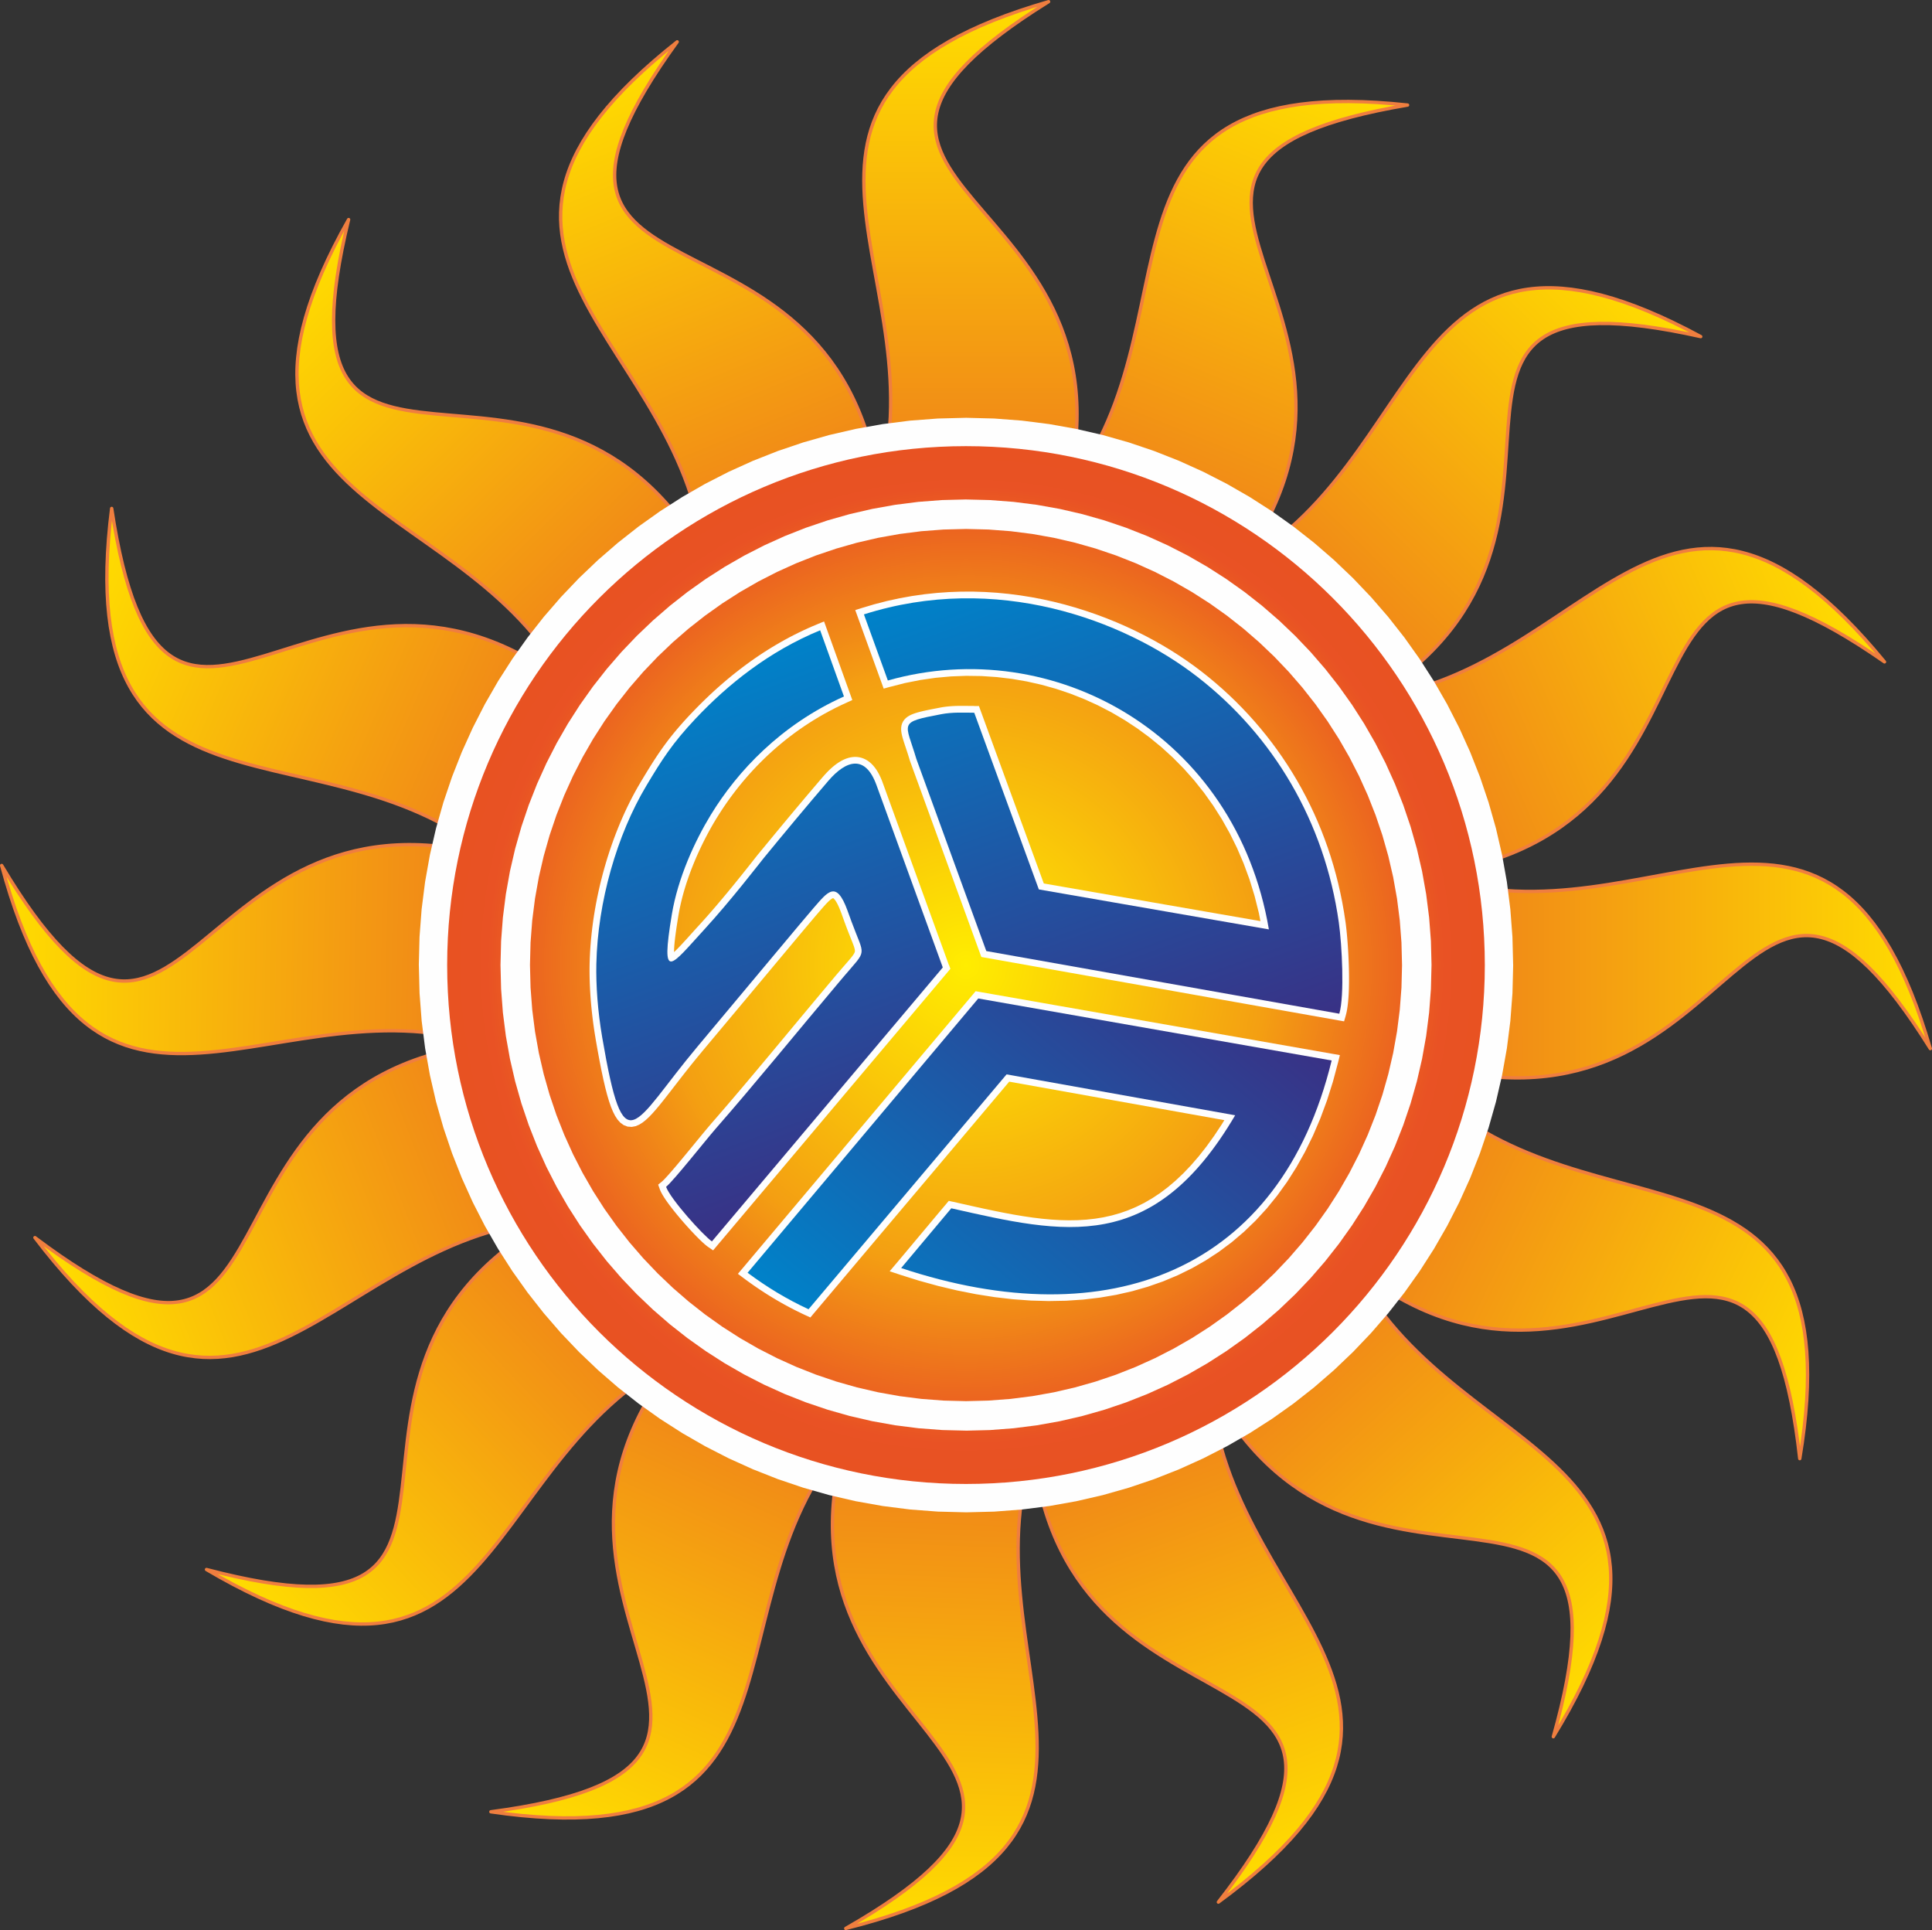
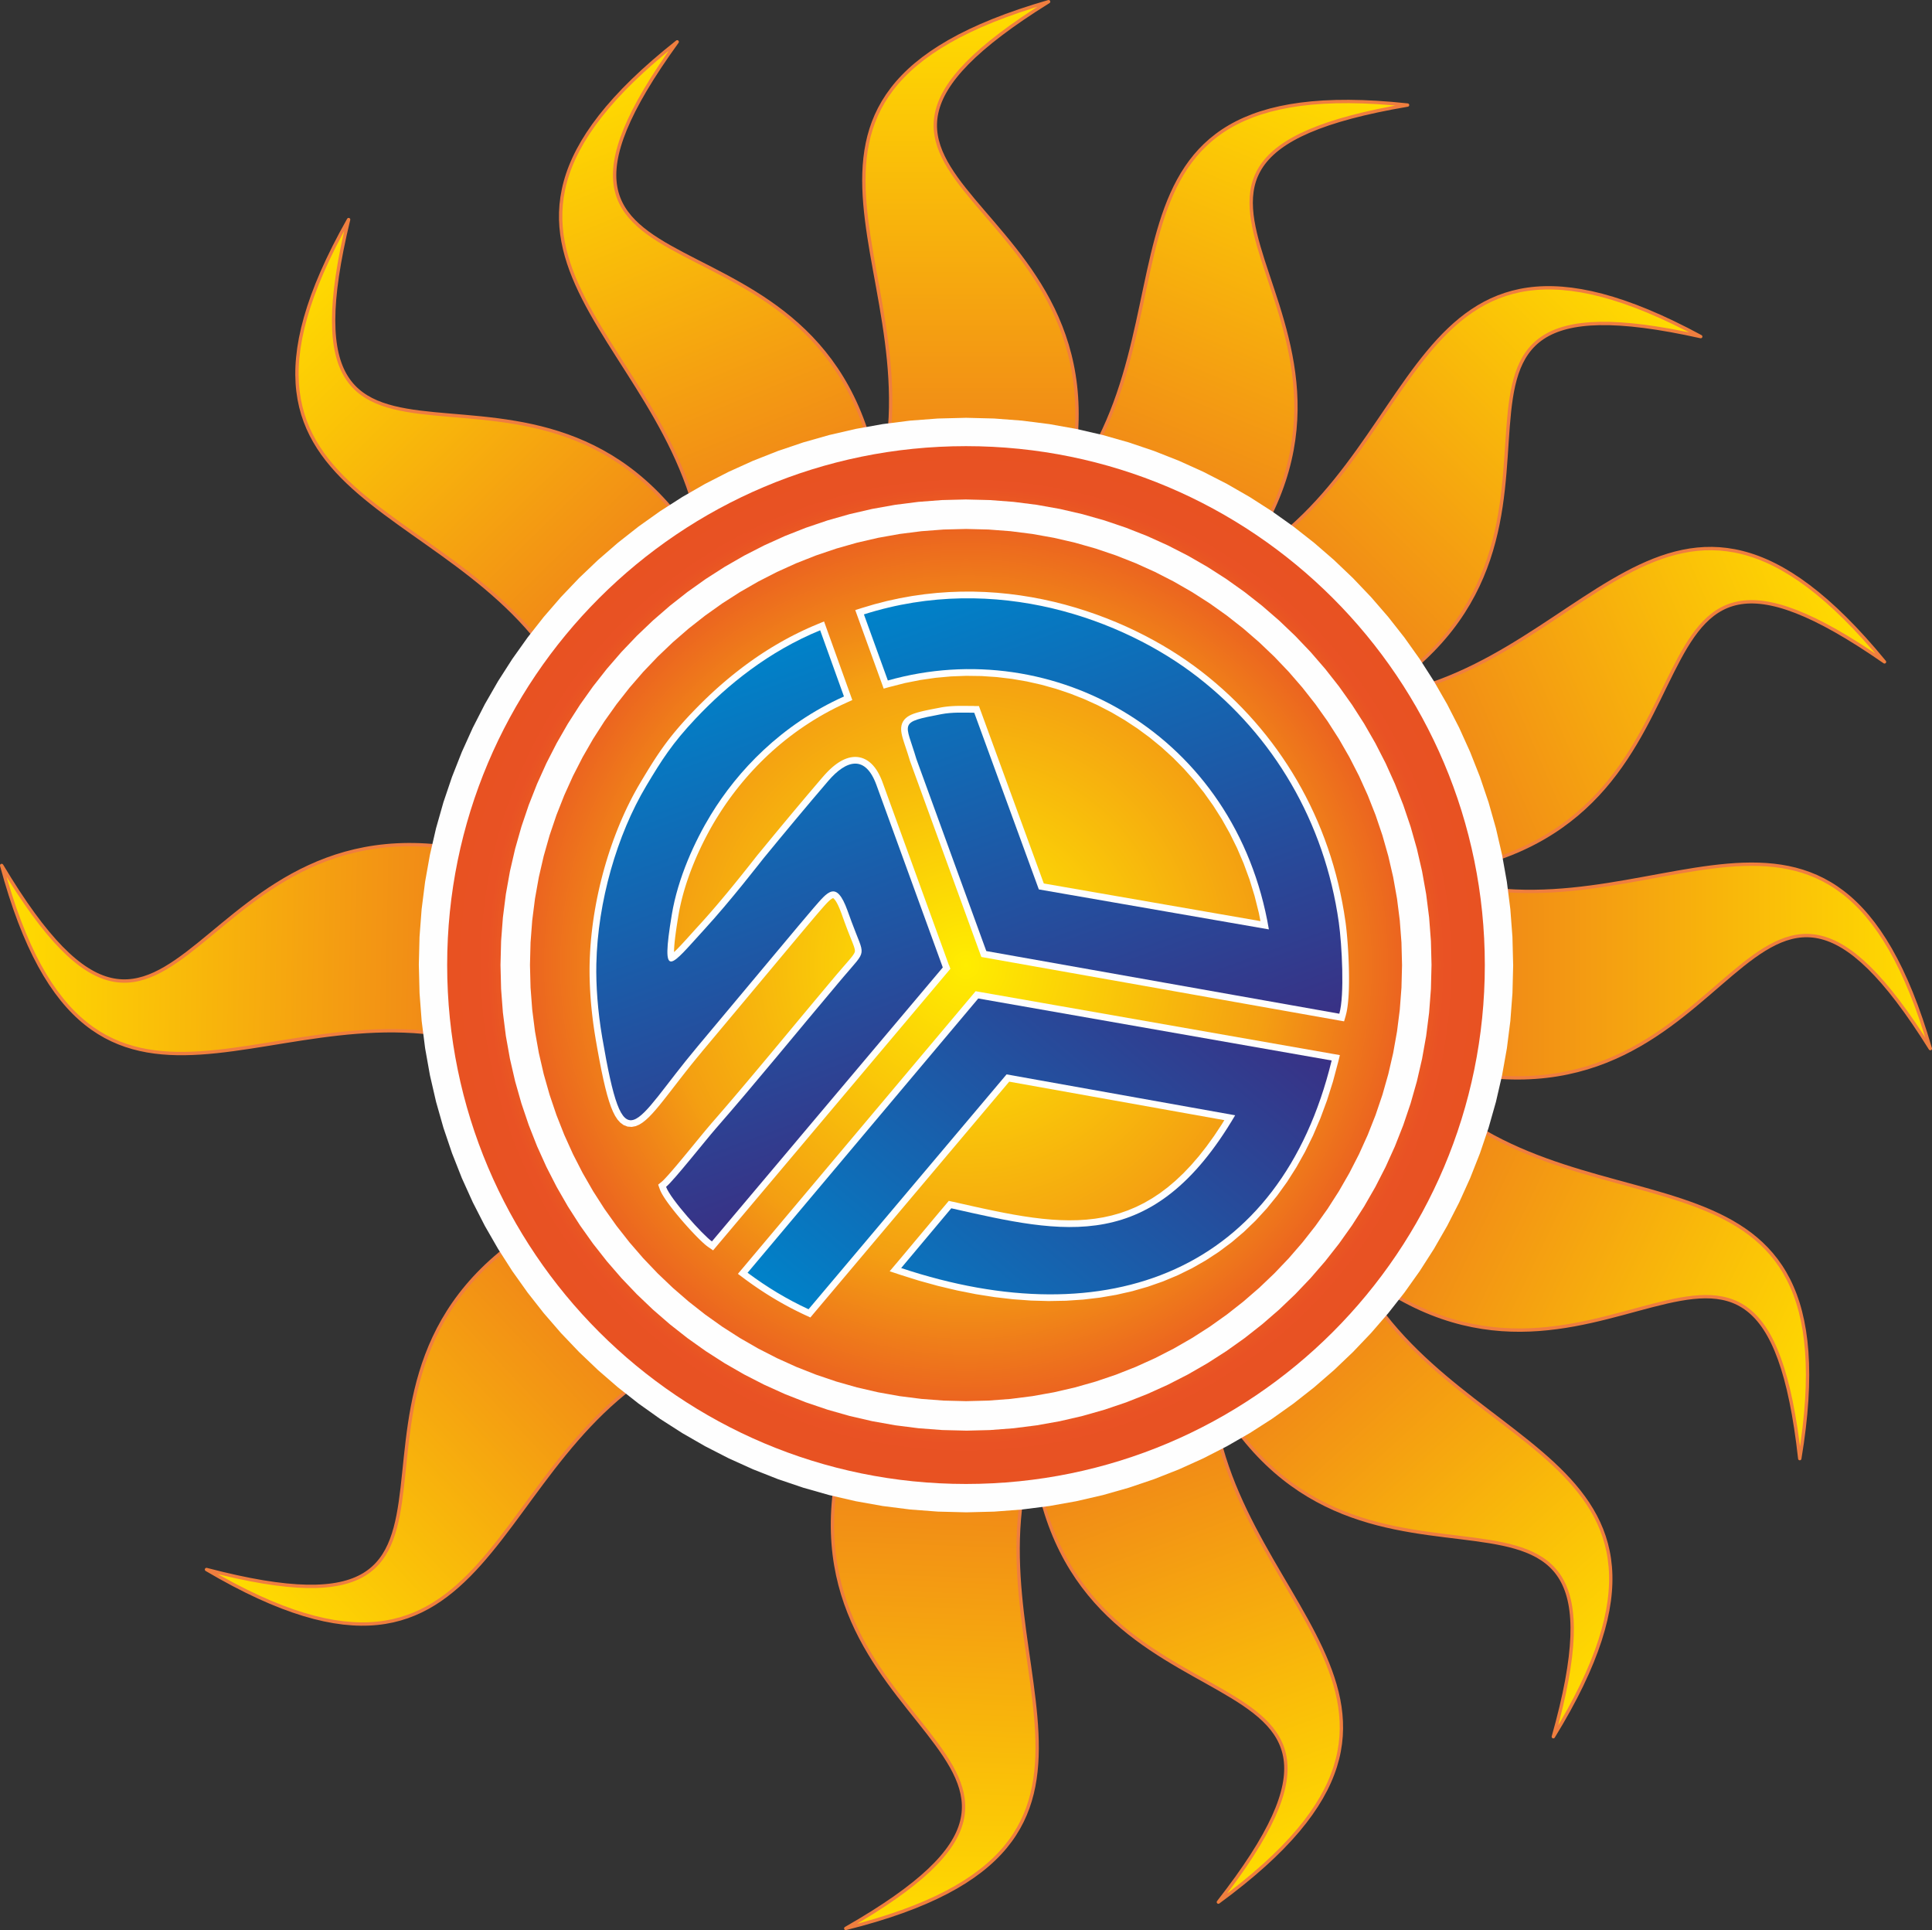
<svg xmlns="http://www.w3.org/2000/svg" xmlns:xlink="http://www.w3.org/1999/xlink" data-bbox="1.62 1.62 1864.87 1862.73" viewBox="0 0 1868.11 1865.98" height="191.781" width="2in" shape-rendering="geometricPrecision" text-rendering="geometricPrecision" image-rendering="optimizeQuality" fill-rule="evenodd" clip-rule="evenodd" data-type="ugc">
  <rect x="0" y="0" width="1868.11" height="1865.98" fill="#333333" stroke="none" />
  <g>
    <defs>
      <linearGradient y2="938.4" x2="1866.39" y1="939.02" x1="1388.47" gradientUnits="userSpaceOnUse" id="eff6fbbe-5b02-4f2a-9bf8-f5f2614217f9">
        <stop offset="0" stop-color="#ef7f1a" />
        <stop offset="1" stop-color="#ffdd00" />
      </linearGradient>
      <linearGradient y2="1.57" x2="938.54" y1="479.5" x1="938.23" xlink:href="#eff6fbbe-5b02-4f2a-9bf8-f5f2614217f9" gradientUnits="userSpaceOnUse" id="f30449ca-8378-443e-9edc-dc35e46efb5f" />
      <linearGradient y2="912.08" x2=".17" y1="921.27" x1="478.01" xlink:href="#eff6fbbe-5b02-4f2a-9bf8-f5f2614217f9" gradientUnits="userSpaceOnUse" id="7447cf21-3627-44cb-806e-2d6aebcc14f1" />
      <linearGradient y2="570.65" x2="1792.42" y1="759.4" x1="1353.35" xlink:href="#eff6fbbe-5b02-4f2a-9bf8-f5f2614217f9" gradientUnits="userSpaceOnUse" id="2494687e-7046-4eba-8d78-c1f89bf6c590" />
      <linearGradient y2="560.74" x2="78.14" y1="750.05" x1="516.97" xlink:href="#eff6fbbe-5b02-4f2a-9bf8-f5f2614217f9" gradientUnits="userSpaceOnUse" id="196dfc7d-7eba-498c-8a5b-7788c350b2e7" />
      <linearGradient y2="1813.03" x2="1248.88" y1="1364.13" x1="1084.88" xlink:href="#eff6fbbe-5b02-4f2a-9bf8-f5f2614217f9" gradientUnits="userSpaceOnUse" id="804dc324-ccc1-40df-96ef-1b8e0caf5105" />
      <linearGradient y2="1339.13" x2="852.41" y1="940.63" x1="1186.79" gradientUnits="userSpaceOnUse" id="e802664d-25e3-4d5c-922c-085575d585d7">
        <stop offset="0" stop-color="#393185" />
        <stop offset="1" stop-color="#0082c9" />
      </linearGradient>
      <linearGradient y2="1342.18" x2="1772.8" y1="1135.78" x1="1341.74" xlink:href="#eff6fbbe-5b02-4f2a-9bf8-f5f2614217f9" gradientUnits="userSpaceOnUse" id="74113863-a691-41ef-a8c5-44ae0eba35a8" />
      <linearGradient y2="265.03" x2="283.26" y1="606.31" x1="617.83" xlink:href="#eff6fbbe-5b02-4f2a-9bf8-f5f2614217f9" gradientUnits="userSpaceOnUse" id="5d9cd81d-e2c1-4e4f-b2b5-434577366744" />
      <linearGradient y2="272.59" x2="1590.74" y1="613.44" x1="1255.73" xlink:href="#eff6fbbe-5b02-4f2a-9bf8-f5f2614217f9" gradientUnits="userSpaceOnUse" id="e91afe54-fdb8-4a96-8948-652b0387dd9d" />
      <linearGradient y2="1572.15" x2="251.41" y1="1243.98" x1="598.85" xlink:href="#eff6fbbe-5b02-4f2a-9bf8-f5f2614217f9" gradientUnits="userSpaceOnUse" id="21fe5ba8-b743-4696-b0fd-e86659ec3cb3" />
      <linearGradient y2="1867.21" x2="893.1" y1="1389.62" x1="911.15" xlink:href="#eff6fbbe-5b02-4f2a-9bf8-f5f2614217f9" gradientUnits="userSpaceOnUse" id="32d50fc8-384d-4fcd-8518-fe9d581ec68c" />
      <linearGradient y2="73" x2="1291.27" y1="515.28" x1="1110.14" xlink:href="#eff6fbbe-5b02-4f2a-9bf8-f5f2614217f9" gradientUnits="userSpaceOnUse" id="75118dec-118f-4174-9ebc-097d36d86ecb" />
      <linearGradient y2="1266.8" x2="60.94" y1="1094.49" x1="506.72" xlink:href="#eff6fbbe-5b02-4f2a-9bf8-f5f2614217f9" gradientUnits="userSpaceOnUse" id="af2ceca1-f109-4d9f-b2ac-a4779ba25a1f" />
      <linearGradient y2="68.92" x2="585.01" y1="511.42" x1="765.57" xlink:href="#eff6fbbe-5b02-4f2a-9bf8-f5f2614217f9" gradientUnits="userSpaceOnUse" id="b437afef-1894-41e5-a0ac-517e9ee1261b" />
      <linearGradient y2="1782.72" x2="543.27" y1="1347.48" x1="740.69" xlink:href="#eff6fbbe-5b02-4f2a-9bf8-f5f2614217f9" gradientUnits="userSpaceOnUse" id="d2ac3406-99eb-4fa9-8f12-f1b6d60c2348" />
      <linearGradient y2="667.68" x2="632.76" y1="1155.74" x1="810.39" xlink:href="#e802664d-25e3-4d5c-922c-085575d585d7" gradientUnits="userSpaceOnUse" id="d43a8b83-f71a-4d48-bb8d-6033e15b57d5" />
      <linearGradient y2="1628.26" x2="1557.71" y1="1274.79" x1="1236.05" xlink:href="#eff6fbbe-5b02-4f2a-9bf8-f5f2614217f9" gradientUnits="userSpaceOnUse" id="9f5353a3-8011-43ec-b658-d07f72584e4d" />
      <linearGradient y2="536.2" x2="994.02" y1="1024.84" x1="1171.87" xlink:href="#e802664d-25e3-4d5c-922c-085575d585d7" gradientUnits="userSpaceOnUse" id="cdde3e79-2e36-4626-8232-95a00f121c05" />
      <radialGradient fy="932.99" fx="934.05" r="501.67" cy="932.99" cx="934.05" gradientUnits="userSpaceOnUse" id="4224699d-488c-403b-9147-3188056f7da5">
        <stop offset="0" stop-color="#ffed00" />
        <stop offset=".58" stop-color="#f49f12" />
        <stop offset=".922" stop-color="#e95224" />
        <stop offset=".949" stop-color="#e85223" />
        <stop offset="1" stop-color="#e85222" />
      </radialGradient>
    </defs>
    <path d="M1317.36 675.67c217.92-19.04 293.6-293.09 504.83-35.78-276.61-192.31-129.75 149.98-420.97 202.22-27.95-55.48-55.91-110.96-83.86-166.44z" fill="url(#2494687e-7046-4eba-8d78-c1f89bf6c590)" stroke="#ef7e3f" stroke-width="3.24" stroke-linecap="round" stroke-linejoin="round" stroke-miterlimit="2.613" />
    <path d="M1388.35 847.88c207.81 68.31 385.28-153.82 478.14 165.89-178.55-285.69-178.32 86.78-466.59 20.13l-11.55-186.02z" fill="url(#eff6fbbe-5b02-4f2a-9bf8-f5f2614217f9)" stroke="#ef7e3f" stroke-width="3.24" stroke-linecap="round" stroke-linejoin="round" stroke-miterlimit="2.613" />
    <path d="M1381.1 1053.58c157.74 151.56 413.89 28.19 359.15 356.58-37.23-334.83-198.31 1-429.29-183.91 23.38-57.56 46.76-115.12 70.14-172.67z" fill="url(#74113863-a691-41ef-a8c5-44ae0eba35a8)" stroke="#ef7e3f" stroke-width="3.24" stroke-linecap="round" stroke-linejoin="round" stroke-miterlimit="2.613" />
    <path d="M1190.73 549.56c194.51-100.08 160.86-382.39 453.76-224.14-328.81-73.34-63.35 187.92-313.16 346.48-46.87-40.78-93.74-81.56-140.6-122.34z" fill="url(#e91afe54-fdb8-4a96-8948-652b0387dd9d)" stroke="#ef7e3f" stroke-width="3.24" stroke-linecap="round" stroke-linejoin="round" stroke-miterlimit="2.613" />
    <path d="M1025.81 480.74c142.18-166.24 4.21-414.83 335.21-379.17-332.11 56.53 12.47 197.92-158.77 439.21-58.81-20.01-117.63-40.03-176.44-60.04z" fill="url(#75118dec-118f-4174-9ebc-097d36d86ecb)" stroke="#ef7e3f" stroke-width="3.24" stroke-linecap="round" stroke-linejoin="round" stroke-miterlimit="2.613" />
    <path d="M847.1 479.44C915.81 271.76 694.03 93.86 1013.91 1.62c-286.03 178 86.43 178.49 19.23 466.63L847.1 479.44z" fill="url(#f30449ca-8378-443e-9edc-dc35e46efb5f)" stroke="#ef7e3f" stroke-width="3.24" stroke-linecap="round" stroke-linejoin="round" stroke-miterlimit="2.613" />
    <path d="M681.19 545.85C666.21 327.61 393.6 246.86 654.8 40.44 457.39 313.43 802.34 172.95 849.17 465.1c-55.99 26.92-111.98 53.84-167.97 80.75z" fill="url(#b437afef-1894-41e5-a0ac-517e9ee1261b)" stroke="#ef7e3f" stroke-width="3.24" stroke-linecap="round" stroke-linejoin="round" stroke-miterlimit="2.613" />
    <path d="M552.75 670.11C456.3 473.77 173.41 502.17 337.08 212.27c-79.43 327.39 186.71 66.83 340.6 319.54L552.75 670.12z" fill="url(#5d9cd81d-e2c1-4e4f-b2b5-434577366744)" stroke="#ef7e3f" stroke-width="3.24" stroke-linecap="round" stroke-linejoin="round" stroke-miterlimit="2.613" />
-     <path d="M480.87 833.73C317.3 688.48 66.19 821.82 107.99 491.54c50.35 333.11 198.11-8.79 436.18 166.9-21.1 58.43-42.2 116.86-63.31 175.29z" fill="url(#196dfc7d-7eba-498c-8a5b-7788c350b2e7)" stroke="#ef7e3f" stroke-width="3.24" stroke-linecap="round" stroke-linejoin="round" stroke-miterlimit="2.613" />
    <path d="M476.26 1012.38C269.89 939.83 87.91 1158.26 1.62 836.72c172.65 289.29 180.06-83.1 466.91-10.56 2.58 62.07 5.16 124.14 7.73 186.21z" fill="url(#7447cf21-3627-44cb-806e-2d6aebcc14f1)" stroke="#ef7e3f" stroke-width="3.24" stroke-linecap="round" stroke-linejoin="round" stroke-miterlimit="2.613" />
-     <path d="M539.58 1179.5c-218.48 10.93-304.28 281.99-505.81 17 269.28 202.45 135.23-145.05 428.2-186.45 25.87 56.48 51.75 112.96 77.62 169.44z" fill="url(#af2ceca1-f109-4d9f-b2ac-a4779ba25a1f)" stroke="#ef7e3f" stroke-width="3.24" stroke-linecap="round" stroke-linejoin="round" stroke-miterlimit="2.613" />
    <path d="M661.43 1310.23c-198.1 92.78-174.95 376.16-461.77 207.13 325.86 85.5 70.29-185.44 325.81-334.61 45.32 42.49 90.64 84.98 135.96 127.48z" fill="url(#21fe5ba8-b743-4696-b0fd-e86659ec3cb3)" stroke="#ef7e3f" stroke-width="3.24" stroke-linecap="round" stroke-linejoin="round" stroke-miterlimit="2.613" />
-     <path d="M823.69 1385.13c-148.26 160.84-19.61 414.39-349.06 366.46 333.98-44.16-5.11-198.24 174.97-433.01 58.03 22.19 116.06 44.37 174.09 66.55z" fill="url(#d2ac3406-99eb-4fa9-8f12-f1b6d60c2348)" stroke="#ef7e3f" stroke-width="3.24" stroke-linecap="round" stroke-linejoin="round" stroke-miterlimit="2.613" />
+     <path d="M823.69 1385.13z" fill="url(#d2ac3406-99eb-4fa9-8f12-f1b6d60c2348)" stroke="#ef7e3f" stroke-width="3.24" stroke-linecap="round" stroke-linejoin="round" stroke-miterlimit="2.613" />
    <path d="M1002.22 1393.06c-76.37 204.98 138.65 391-184.44 471.29 292.44-167.25-79.74-181.57-1.88-467.02 62.11-1.42 124.22-2.85 186.33-4.27z" fill="url(#32d50fc8-384d-4fcd-8518-fe9d581ec68c)" stroke="#ef7e3f" stroke-width="3.24" stroke-linecap="round" stroke-linejoin="round" stroke-miterlimit="2.613" />
    <path d="M1170.48 1332.86c6.87 218.64 276.29 309.46 7.6 506.04 207.41-265.47-142.52-137.9-178.46-431.58l170.85-74.46z" fill="url(#804dc324-ccc1-40df-96ef-1b8e0caf5105)" stroke="#ef7e3f" stroke-width="3.24" stroke-linecap="round" stroke-linejoin="round" stroke-miterlimit="2.613" />
    <path d="M1303.45 1213.45c89.09 199.79 372.84 181.91 198.52 465.54 91.54-324.22-184.1-73.72-328.5-331.97 43.33-44.52 86.65-89.05 129.98-133.57z" fill="url(#9f5353a3-8011-43ec-b658-d07f72584e4d)" stroke="#ef7e3f" stroke-width="3.24" stroke-linecap="round" stroke-linejoin="round" stroke-miterlimit="2.613" />
    <path d="M1463.13 932.99h-54.81l-.62-24.43-1.83-24.1-3.02-23.74-4.17-23.35-5.29-22.94-6.39-22.49-7.45-22.03-8.49-21.53-9.49-21-10.47-20.45-11.42-19.86-12.34-19.24-13.23-18.6-14.08-17.92-14.91-17.21-15.71-16.48-16.48-15.71-17.21-14.91-17.92-14.08-18.6-13.22-19.24-12.34-19.86-11.42-20.45-10.47-21-9.49-21.53-8.49-22.03-7.45-22.49-6.39-22.94-5.29-23.35-4.17-23.74-3.02-24.1-1.83-24.43-.62v-54.81l27.2.69 26.86 2.04 26.48 3.36 26.06 4.65 25.61 5.91 25.12 7.13 24.59 8.32 24.04 9.48 23.44 10.6 22.82 11.68 22.16 12.74 21.47 13.76 20.74 14.75 19.98 15.7 19.19 16.62 18.37 17.51 17.51 18.37 16.62 19.19 15.7 19.98 14.75 20.74 13.76 21.47 12.74 22.16 11.68 22.82 10.6 23.44 9.48 24.04 8.32 24.59 7.13 25.12 5.91 25.61 4.65 26.06 3.36 26.48 2.04 26.86.69 27.2zm-529.08 529.08v-54.81l24.43-.62 24.1-1.83 23.74-3.02 23.35-4.17 22.94-5.29 22.5-6.39 22.03-7.45 21.53-8.49 21-9.49 20.44-10.47 19.86-11.42 19.24-12.34 18.6-13.22 17.92-14.08 17.21-14.91 16.48-15.71 15.71-16.48 14.91-17.21 14.08-17.92 13.23-18.6 12.34-19.24 11.42-19.86 10.47-20.45 9.49-21 8.49-21.53 7.45-22.03 6.39-22.49 5.29-22.94 4.17-23.35 3.02-23.74 1.83-24.1.62-24.43h54.81l-.69 27.2-2.04 26.86-3.36 26.48-4.65 26.06-5.91 25.61-7.13 25.12-8.32 24.59-9.48 24.04-10.6 23.44-11.68 22.82-12.74 22.16-13.76 21.47-14.75 20.74-15.7 19.98-16.62 19.19-17.51 18.37-18.37 17.51-19.19 16.63-19.98 15.7-20.74 14.75-21.47 13.76-22.16 12.74-22.82 11.69-23.44 10.6-24.04 9.48-24.59 8.32-25.12 7.13-25.61 5.91-26.06 4.65-26.48 3.36-26.86 2.04-27.2.69zM404.97 932.99h54.81l.62 24.43 1.83 24.1 3.02 23.74 4.17 23.35 5.29 22.94 6.39 22.49 7.45 22.03 8.49 21.53 9.49 21 10.47 20.45 11.42 19.86 12.34 19.24 13.23 18.6 14.08 17.92 14.91 17.21 15.71 16.48 16.48 15.71 17.21 14.91 17.92 14.08 18.6 13.22 19.24 12.34 19.86 11.42 20.45 10.47 21 9.49 21.53 8.49 22.03 7.45 22.5 6.39 22.93 5.29 23.35 4.17 23.74 3.02 24.1 1.83 24.43.62v54.81l-27.2-.69-26.86-2.04-26.48-3.36-26.06-4.65-25.61-5.91-25.12-7.13-24.59-8.32-24.04-9.48-23.44-10.6-22.82-11.69-22.16-12.74-21.47-13.76-20.74-14.75-19.98-15.7-19.19-16.63-18.37-17.51-17.51-18.37-16.62-19.19-15.7-19.98-14.75-20.74-13.76-21.47-12.74-22.16-11.68-22.82-10.6-23.44-9.48-24.04-8.32-24.59-7.13-25.12-5.91-25.61-4.65-26.06-3.36-26.48-2.04-26.86-.69-27.2zm529.08-529.08v54.81l-24.43.62-24.1 1.83-23.74 3.02-23.35 4.17-22.94 5.29-22.49 6.39-22.03 7.45-21.53 8.49-21 9.49-20.45 10.47-19.86 11.42-19.24 12.34-18.6 13.22L632.37 567l-17.21 14.91-16.48 15.71-15.71 16.48-14.91 17.21-14.08 17.92-13.23 18.6-12.34 19.24-11.42 19.86-10.47 20.45-9.49 21-8.49 21.53-7.45 22.03-6.39 22.49-5.29 22.94-4.17 23.35-3.02 23.74-1.83 24.1-.62 24.43h-54.81l.69-27.2 2.04-26.86 3.36-26.48 4.65-26.06 5.91-25.61 7.13-25.12 8.32-24.59 9.48-24.04 10.6-23.44 11.68-22.82 12.74-22.16 13.76-21.47 14.75-20.74 15.7-19.98 16.62-19.19 17.51-18.37 18.37-17.51 19.19-16.62 19.98-15.7 20.74-14.75 21.47-13.76 22.16-12.74 22.82-11.68 23.44-10.6 24.04-9.48 24.59-8.32 25.12-7.13 25.61-5.91 26.06-4.65 26.48-3.36 26.86-2.04 27.2-.69z" fill="#fefefe" fill-rule="nonzero" />
    <path d="M934.05 431.32c277.07 0 501.67 224.6 501.67 501.67 0 277.06-224.6 501.67-501.67 501.67-277.07 0-501.67-224.61-501.67-501.67 0-277.07 224.6-501.67 501.67-501.67z" fill="url(#4224699d-488c-403b-9147-3188056f7da5)" />
    <path d="M1384.17 932.99h-28.5l-.55-21.71-1.63-21.42-2.68-21.1-3.71-20.76-4.71-20.39-5.68-20-6.63-19.59-7.55-19.14-8.44-18.67-9.31-18.18-10.15-17.65-10.97-17.11-11.76-16.53-12.52-15.93-13.25-15.3-13.96-14.64-14.64-13.96-15.3-13.25-15.93-12.52-16.53-11.76-17.11-10.97-17.66-10.15-18.18-9.31-18.67-8.44-19.14-7.55-19.58-6.63-20-5.68-20.39-4.71-20.76-3.71-21.1-2.68-21.42-1.63-21.71-.55v-28.5l23.15.58 22.85 1.74 22.53 2.86 22.17 3.96 21.78 5.03 21.37 6.07 20.92 7.08 20.45 8.06 19.94 9.01 19.41 9.94 18.85 10.84 18.26 11.71 17.65 12.55 17 13.36 16.33 14.15 15.63 14.9 14.9 15.63 14.14 16.33 13.36 17 12.55 17.65 11.71 18.26 10.84 18.85 9.94 19.41 9.01 19.94 8.06 20.45 7.08 20.92 6.07 21.36 5.03 21.78 3.96 22.17 2.86 22.53 1.74 22.85.58 23.15zM934.06 1383.1v-28.5l21.71-.55 21.42-1.63 21.1-2.68 20.76-3.71 20.39-4.71 20-5.68 19.58-6.63 19.14-7.55 18.67-8.44 18.18-9.31 17.66-10.15 17.11-10.97 16.53-11.76 15.93-12.52 15.3-13.25 14.64-13.96 13.96-14.64 13.25-15.3 12.52-15.93 11.76-16.53 10.97-17.11 10.15-17.65 9.31-18.18 8.44-18.67 7.55-19.14 6.63-19.58 5.68-20 4.71-20.39 3.71-20.76 2.68-21.1 1.63-21.42.55-21.71h28.5l-.58 23.15-1.74 22.85-2.86 22.53-3.96 22.17-5.03 21.78-6.07 21.36-7.08 20.92-8.06 20.45-9.01 19.94-9.94 19.41-10.84 18.85-11.71 18.26-12.55 17.65-13.36 17-14.14 16.33-14.9 15.63-15.63 14.9-16.33 14.15-17 13.36-17.65 12.55-18.26 11.71-18.85 10.84-19.41 9.94-19.94 9.01-20.45 8.06-20.92 7.08-21.37 6.07-21.78 5.03-22.17 3.96-22.53 2.86-22.85 1.74-23.15.58zM483.95 932.99h28.5l.55 21.71 1.63 21.42 2.68 21.1 3.71 20.76 4.71 20.39 5.68 20 6.63 19.58 7.55 19.14 8.44 18.67 9.31 18.18 10.15 17.65 10.97 17.11 11.76 16.53 12.52 15.93 13.25 15.3 13.96 14.64 14.64 13.96 15.3 13.25 15.93 12.52 16.53 11.76 17.11 10.97 17.65 10.15 18.18 9.31 18.67 8.44 19.14 7.55 19.59 6.63 20 5.68 20.39 4.71 20.76 3.71 21.1 2.68 21.42 1.63 21.71.55v28.5l-23.15-.58-22.85-1.74-22.53-2.86-22.17-3.96-21.78-5.03-21.36-6.07-20.92-7.08-20.45-8.06-19.94-9.01-19.41-9.94-18.85-10.84-18.26-11.71-17.65-12.55-17-13.36-16.33-14.15-15.63-14.9-14.9-15.63-14.14-16.33-13.36-17-12.55-17.65-11.71-18.26-10.84-18.85-9.94-19.41-9.01-19.94-8.06-20.45-7.08-20.92-6.07-21.36-5.03-21.78-3.96-22.17-2.86-22.53-1.74-22.85-.58-23.15zm450.11-450.11v28.5l-21.71.55-21.42 1.63-21.1 2.68-20.76 3.71-20.39 4.71-20 5.68-19.59 6.63-19.14 7.55-18.67 8.44-18.18 9.31-17.65 10.15-17.11 10.97-16.53 11.76-15.93 12.52-15.3 13.25-14.64 13.96-13.96 14.64-13.25 15.3-12.52 15.93-11.76 16.53-10.97 17.11-10.15 17.65-9.31 18.18-8.44 18.67-7.55 19.14-6.63 19.59-5.68 20-4.71 20.39-3.71 20.76-2.68 21.1-1.63 21.42-.55 21.71h-28.5l.58-23.15 1.74-22.85 2.86-22.53 3.96-22.17 5.03-21.78 6.07-21.36 7.08-20.92 8.06-20.45 9.01-19.94 9.94-19.41 10.84-18.85 11.71-18.26 12.55-17.65 13.36-17 14.14-16.33 14.9-15.63 15.63-14.9 16.33-14.15 17-13.36 17.65-12.55 18.26-11.71 18.85-10.84 19.41-9.94 19.94-9.01 20.45-8.06 20.92-7.08 21.36-6.07 21.78-5.03 22.17-3.96 22.53-2.86 22.85-1.74 23.15-.58z" fill="#fefefe" fill-rule="nonzero" />
    <path d="m781.67 873.69 9.74 8.54-.86.99-1.16 1.35-1.43 1.68-1.69 1.99-1.93 2.29-2.17 2.57-2.39 2.85-2.61 3.1-2.81 3.35-3 3.58-3.18 3.8-3.35 4-3.51 4.19-3.66 4.37-3.79 4.54-3.92 4.69-4.03 4.83-4.14 4.95-4.23 5.06-4.31 5.16-4.39 5.25-4.45 5.32-4.5 5.38-4.54 5.43-4.57 5.46-4.59 5.48-4.59 5.49-4.59 5.48-4.58 5.47-4.55 5.43-4.51 5.39-4.47 5.33-9.92-8.32 4.47-5.33 4.51-5.39 4.55-5.43 4.57-5.46 4.59-5.48 4.59-5.49 4.58-5.48 4.57-5.46 4.54-5.43 4.5-5.38 4.45-5.32 4.39-5.25 4.31-5.16 4.23-5.06 4.14-4.95 4.03-4.83 3.92-4.69 3.79-4.54 3.66-4.37 3.51-4.19 3.35-4.01 3.18-3.8 3-3.58 2.81-3.35 2.61-3.11 2.4-2.85 2.18-2.59 1.95-2.3 1.7-2.01 1.45-1.71 1.19-1.39.93-1.07zm43.87 4.38-12.17 4.42-.96-2.54-.93-2.28-.9-2.02-.86-1.76-.82-1.51-.77-1.26-.71-1.01-.63-.77-.52-.54-.39-.33-.25-.16-.1-.05h.01l.06.01h.03l-.08.01-.22.07-.37.16-.5.27-.62.4-.72.53-.8.66-.87.78-.93.9-.98 1-1.03 1.1-1.08 1.18-1.12 1.26-1.16 1.33-1.21 1.39-1.25 1.44-1.29 1.48-9.74-8.54 1.26-1.45 1.24-1.43 1.23-1.41 1.21-1.38 1.2-1.35 1.2-1.31 1.19-1.27 1.2-1.22 1.21-1.17 1.23-1.11 1.27-1.05 1.32-.98 1.39-.9 1.48-.8 1.59-.68 1.72-.51 1.84-.3 1.93-.03 1.95.27 1.9.58 1.78.85 1.63 1.07 1.49 1.26 1.37 1.41 1.27 1.56 1.2 1.71 1.15 1.87 1.11 2.04 1.09 2.23 1.08 2.42 1.07 2.62 1.07 2.84zm3.92 10.78-12.16 4.47v-.01l-.12-.34-.12-.34-.12-.33-.13-.35-.12-.34-.12-.33-.13-.35-.12-.34-.12-.34-.12-.34-.12-.34-.12-.34-.12-.34-.13-.35-.12-.33-.12-.33-.13-.35-.12-.33-.12-.34-.13-.35-.12-.34-.12-.33-.12-.34-.12-.34-.12-.34-.12-.34-.12-.34-.12-.33-.12-.34-.12-.34-.12-.34-.12-.34 12.17-4.42.12.34.12.34.12.33.12.33.13.35.12.34.12.34.12.34.12.33.12.33.13.35.12.34.12.33.12.34.12.34.12.33.12.34.13.35.12.33.12.34.12.34.12.34.12.34.12.34.12.34.12.33.13.35.12.34.12.33.13.35.12.34.12.33v-.01zm-12.16 4.47v-.01l.07.19-.06-.17zm2.98 55.57-9.88-8.37 2.16-2.54 2-2.33 1.85-2.13 1.69-1.94 1.53-1.77 1.38-1.61 1.22-1.45 1.06-1.3.9-1.16.74-1.02.58-.88.43-.74.3-.6.19-.49.12-.4.06-.36.03-.4-.01-.49-.07-.62-.15-.78-.24-.96-.34-1.13-.45-1.31-.55-1.49-.65-1.68-.74-1.87-.83-2.07-.91-2.28-.99-2.5-1.06-2.72-1.13-2.96-1.2-3.21 12.16-4.47 1.16 3.11 1.1 2.86 1.04 2.65.97 2.44.91 2.26.84 2.1.77 1.95.7 1.83.64 1.74.57 1.67.49 1.62.41 1.61.31 1.62.19 1.66.05 1.68-.12 1.7-.3 1.69-.46 1.64-.61 1.58-.74 1.51-.84 1.45-.94 1.42-1.03 1.42-1.12 1.44-1.22 1.5-1.33 1.58-1.44 1.68-1.56 1.8-1.69 1.94-1.82 2.1-1.97 2.28-2.11 2.48zm-5.51 6.52-9.9-8.34v-.01l.17-.21.17-.2.17-.2.17-.2.18-.21.17-.21.17-.2.17-.21.18-.21.17-.2.17-.21.18-.21.17-.2.17-.2.17-.21.18-.21.17-.2.17-.2.17-.2.17-.21.17-.2.18-.21.18-.21.16-.19.18-.21.18-.21.17-.2.17-.2.18-.21.17-.2.17-.2.17-.2 9.88 8.37-.17.2-.17.2-.17.2-.17.2-.17.2-.18.21-.17.2-.17.2-.19.22-.17.19-.17.2-.18.21-.17.2-.17.2-.17.21-.17.2-.17.2-.17.21-.18.21-.17.2-.17.2-.17.21-.18.21-.17.2-.17.21-.18.21-.17.21-.17.2-.17.21-.18.21-.17.2-.17.2v-.01zm-9.9-8.34v-.01l.09-.1-.09.11zm-107.71 148.05-9.75-8.53 3.52-4.03 3.54-4.08 3.56-4.12 3.58-4.15 3.59-4.19 3.61-4.23 3.62-4.25 3.64-4.29 3.65-4.31 3.66-4.34 3.67-4.36 3.68-4.38 3.69-4.4 3.7-4.42 3.71-4.43 3.71-4.45 3.72-4.46 3.72-4.46 3.72-4.47 3.72-4.47 3.72-4.47 3.72-4.47 3.72-4.47 3.72-4.47 3.72-4.46 3.71-4.45 3.71-4.44 3.7-4.43 3.69-4.41 3.68-4.4 3.67-4.38 3.66-4.36 9.9 8.34-3.65 4.34-3.67 4.37-3.68 4.39-3.69 4.41-3.69 4.42-3.7 4.44-3.71 4.45-3.71 4.46-3.72 4.47-3.72 4.47-3.72 4.48-3.72 4.47-3.72 4.47-3.72 4.47-3.72 4.47-3.72 4.46-3.72 4.45-3.71 4.44-3.71 4.43-3.7 4.41-3.69 4.39-3.68 4.37-3.67 4.35-3.66 4.33-3.65 4.3-3.64 4.27-3.62 4.24-3.61 4.21-3.59 4.17-3.58 4.14-3.56 4.1-3.54 4.06zm-47.02 50.11-12.2 4.34 2-7.18.53-.46.75-.71.92-.92 1.06-1.11 1.19-1.28 1.29-1.42 1.39-1.56 1.48-1.68 1.55-1.79 1.62-1.89 1.68-1.97 1.73-2.04 1.77-2.11 1.8-2.16 1.82-2.19 1.84-2.22 1.85-2.24 1.85-2.24 1.84-2.24 1.82-2.22 1.8-2.19 1.76-2.15 1.73-2.1 1.68-2.04 1.62-1.97 1.56-1.88 1.48-1.79 1.41-1.69 1.32-1.57 1.22-1.45 1.13-1.32 1.02-1.18 9.75 8.53-.95 1.09-1.07 1.26-1.19 1.4-1.29 1.54-1.38 1.66-1.47 1.77-1.54 1.87-1.61 1.96-1.67 2.03-1.72 2.1-1.76 2.15-1.8 2.19-1.83 2.23-1.84 2.24-1.86 2.26-1.86 2.25-1.85 2.24-1.84 2.21-1.82 2.18-1.79 2.13-1.75 2.08-1.71 2.01-1.66 1.93-1.6 1.85-1.53 1.75-1.46 1.64-1.39 1.53-1.3 1.4-1.22 1.27-1.14 1.14-1.07 1.01-1.04.9 2-7.18zm-12.2 4.34-1.53-4.29 3.52-2.89-2 7.18zm45.47 46.41 9.9 8.35-8.62 1.16-1.15-.84-1.18-.94-1.24-1.06-1.32-1.18-1.39-1.3-1.47-1.41-1.54-1.51-1.6-1.61-1.66-1.7-1.7-1.78-1.75-1.86-1.78-1.92-1.8-1.98-1.81-2.02-1.82-2.06-1.82-2.09-1.8-2.11-1.78-2.11-1.75-2.11-1.72-2.11-1.67-2.09-1.61-2.07-1.55-2.03-1.48-1.99-1.4-1.94-1.31-1.89-1.21-1.83-1.11-1.77-1.01-1.71-.89-1.65-.78-1.62-.65-1.63 12.2-4.34.29.71.47.97.64 1.18.79 1.34.93 1.47 1.06 1.59 1.17 1.69 1.28 1.77 1.37 1.85 1.45 1.91 1.52 1.95 1.59 1.99 1.64 2.02 1.68 2.03 1.71 2.03 1.74 2.03 1.75 2.01 1.75 1.99 1.75 1.95 1.74 1.9 1.71 1.85 1.67 1.78 1.63 1.7 1.57 1.62 1.5 1.51 1.43 1.4 1.34 1.29 1.23 1.15 1.12 1 .98.84.8.65.59.43-8.62 1.16zm9.9 8.35-3.78 4.49-4.84-3.33 8.62-1.16zm223.24-264.85-223.24 264.85-9.9-8.35 223.24-264.85 11.04 1.96-1.13 6.39zm1.13-6.39 1.28 3.52-2.42 2.86 1.13-6.39zm-76.32-171.93 12.17-4.43 2 5.51 2 5.51 2 5.51 2 5.51 2.01 5.51 2 5.51 2 5.51 2 5.51 2 5.51 2 5.51 2 5.51 2 5.51 2.01 5.51 2 5.51 2 5.51 2 5.51 2 5.51 2 5.51 2 5.51 2.01 5.51 2 5.51 2 5.51 2 5.51 2 5.51 2 5.51 2 5.51 2 5.51 2.01 5.51 2 5.51 2 5.51 2 5.51 2 5.51-12.17 4.43-2-5.51-2-5.51-2-5.51-2-5.51-2.01-5.51-2-5.51-2-5.51-2-5.51-2-5.51-2-5.51-2-5.51-2-5.51-2.01-5.51-2-5.51-2-5.51-2-5.51-2-5.51-2-5.51-2-5.51-2.01-5.51-2-5.51-2-5.51-2-5.51-2-5.51-2-5.51-2-5.51-2-5.51-2.01-5.51-2-5.51-2-5.51-2-5.51-2-5.51zm-35.68-1.88-9.83-8.43 1.78-2.02 1.79-1.93 1.8-1.84 1.82-1.74 1.83-1.64 1.85-1.53 1.87-1.43 1.89-1.32 1.92-1.2 1.94-1.08 1.97-.95 2.01-.81 2.04-.66 2.08-.5 2.11-.32 2.13-.13 2.15.08 2.14.3 2.11.52 2.07.74 2 .95 1.92 1.16 1.83 1.35 1.73 1.53 1.64 1.71 1.55 1.87 1.47 2.04 1.39 2.21 1.31 2.37 1.24 2.54 1.18 2.71 1.11 2.88-12.17 4.43-.93-2.41-.95-2.19-.97-1.98-.98-1.77-.98-1.56-.98-1.36-.97-1.17-.94-.99-.91-.81-.88-.65-.85-.51-.83-.4-.81-.29-.81-.2-.83-.12-.87-.03-.93.06-.99.15-1.06.25-1.13.36-1.19.48-1.25.6-1.31.73-1.36.85-1.4.97-1.44 1.1-1.47 1.22-1.5 1.34-1.51 1.45-1.53 1.56-1.55 1.67-1.56 1.77zm-62.17 74.32-10.02-8.21 1.91-2.33 1.92-2.33 1.92-2.33 1.92-2.34 1.93-2.34 1.93-2.34 1.93-2.34 1.93-2.34 1.94-2.34 1.94-2.34 1.94-2.34 1.94-2.34 1.95-2.34 1.95-2.34 1.95-2.34 1.95-2.34 1.95-2.34 1.96-2.34 1.96-2.33 1.96-2.33 1.96-2.33 1.96-2.33 1.96-2.33 1.96-2.32 1.97-2.32 1.97-2.32 1.97-2.32 1.97-2.32 1.97-2.31 1.97-2.31 1.97-2.3 1.97-2.3 9.83 8.43-1.96 2.29-1.96 2.3-1.96 2.3-1.96 2.3-1.96 2.31-1.96 2.31-1.96 2.31-1.96 2.31-1.96 2.32-1.96 2.32-1.96 2.32-1.95 2.32-1.95 2.33-1.95 2.32-1.95 2.33-1.95 2.33-1.95 2.33-1.94 2.33-1.94 2.33-1.94 2.33-1.94 2.33-1.94 2.33-1.93 2.33-1.93 2.33-1.93 2.33-1.93 2.33-1.92 2.33-1.92 2.33-1.92 2.33-1.92 2.33-1.91 2.33-1.91 2.33zm-57.85 69.48-9.55-8.75 2.42-2.66 2.43-2.7 2.43-2.73 2.43-2.76 2.42-2.77 2.41-2.79 2.39-2.79 2.37-2.79 2.34-2.77 2.31-2.76 2.28-2.73 2.24-2.7 2.19-2.66 2.14-2.61 2.08-2.56 2.02-2.49 1.96-2.42 1.89-2.35 1.82-2.27 1.74-2.17 1.65-2.08 1.57-1.97 1.47-1.86 1.37-1.74 1.27-1.61 1.17-1.48 1.05-1.34.94-1.19.82-1.04.7-.88.58-.72.46-.57 10.02 8.21-.38.47-.54.68-.68.86-.81 1.03-.94 1.19-1.05 1.34-1.17 1.48-1.28 1.62-1.38 1.75-1.48 1.87-1.58 1.98-1.67 2.09-1.75 2.19-1.83 2.28-1.91 2.37-1.98 2.44-2.04 2.51-2.1 2.58-2.16 2.64-2.21 2.68-2.26 2.73-2.3 2.76-2.34 2.79-2.38 2.81-2.4 2.82-2.43 2.83-2.44 2.83-2.46 2.82-2.47 2.8-2.48 2.78-2.48 2.75-2.48 2.72zm-42.48-19.99 12.78 2.11-.96 5.94-.84 5.45-.71 4.98-.59 4.51-.46 4.04-.34 3.58-.21 3.12-.09 2.66.02 2.18.12 1.68.17 1.12.13.49-.12-.21-.72-.78-1.38-.72-1.29-.17-.57.09.15-.07.65-.39 1.01-.73 1.27-1.05 1.48-1.34 1.67-1.61 1.83-1.86 1.99-2.08 2.14-2.3 2.29-2.49 2.43-2.67 2.56-2.84 2.7-3 2.84-3.14 2.98-3.26 9.55 8.75-2.94 3.23-2.82 3.11-2.7 2.99-2.58 2.85-2.46 2.71-2.34 2.56-2.23 2.39-2.12 2.22-2.02 2.04-1.93 1.86-1.86 1.68-1.81 1.49-1.82 1.31-1.92 1.12-2.17.89-2.63.48-3.1-.37-2.93-1.55-2.03-2.24-1.18-2.34-.67-2.34-.38-2.42-.18-2.6-.03-2.85.11-3.16.24-3.5.36-3.88.49-4.27.61-4.69.73-5.12.85-5.57.98-6.03zm38.6-98.76 11.05 6.75-1.42 2.35-1.43 2.41-1.43 2.47-1.43 2.52-1.42 2.58-1.42 2.62-1.41 2.67-1.4 2.72-1.39 2.76-1.38 2.81-1.36 2.85-1.35 2.88-1.33 2.92-1.31 2.96-1.28 2.98-1.25 3.02-1.23 3.04-1.2 3.07-1.16 3.09-1.13 3.12-1.09 3.14-1.06 3.15-1.02 3.17-.97 3.18-.93 3.19-.88 3.2-.83 3.2-.78 3.21-.73 3.21-.68 3.21-.62 3.21-.56 3.21-12.78-2.11.6-3.43.66-3.43.72-3.42.77-3.41.83-3.4.88-3.39.93-3.38.98-3.36 1.03-3.35 1.07-3.33 1.11-3.31 1.15-3.28 1.18-3.26 1.22-3.24 1.25-3.21 1.28-3.18 1.31-3.15 1.34-3.11 1.36-3.08 1.38-3.04 1.4-3 1.42-2.96 1.44-2.92 1.45-2.88 1.46-2.83 1.47-2.79 1.48-2.73 1.49-2.68 1.49-2.63 1.49-2.58 1.49-2.52 1.49-2.46zm128.14-108.79 12.19-4.38-3.44 8.1-5.52 2.55-5.41 2.65-5.3 2.74-5.2 2.83-5.09 2.92-4.99 3-4.88 3.08-4.78 3.15-4.68 3.22-4.57 3.29-4.47 3.36-4.37 3.41-4.26 3.47-4.17 3.53-4.07 3.58-3.96 3.62-3.86 3.67-3.76 3.71-3.66 3.74-3.57 3.78-3.47 3.8-3.37 3.83-3.27 3.85-3.18 3.87-3.08 3.89-2.98 3.89-2.89 3.9-2.79 3.91-2.7 3.91-2.6 3.9-2.51 3.9-2.41 3.89-11.05-6.75 2.52-4.06 2.62-4.07 2.72-4.08 2.82-4.08 2.91-4.08 3.01-4.07 3.12-4.07 3.21-4.05 3.31-4.04 3.42-4.02 3.52-4 3.62-3.97 3.72-3.94 3.83-3.91 3.93-3.87 4.04-3.83 4.14-3.79 4.25-3.74 4.35-3.69 4.46-3.63 4.57-3.57 4.68-3.51 4.79-3.44 4.89-3.37 5-3.3 5.11-3.22 5.22-3.14 5.33-3.05 5.44-2.96 5.55-2.87 5.67-2.77 5.78-2.67-3.44 8.1zm12.19-4.38 2.03 5.64-5.47 2.46 3.44-8.1zm-23.01-63.99 23.01 63.99-12.19 4.38-23.01-63.99 3.63-8.18 8.55 3.8zm-8.55-3.8 6.26-2.57 2.29 6.37-8.55-3.8zm-113.36 95.91-9.42-8.88 2.99-3.14 3.04-3.13 3.09-3.12 3.15-3.11 3.2-3.1 3.25-3.09 3.31-3.07 3.36-3.05 3.42-3.03 3.47-3 3.52-2.98 3.58-2.95 3.63-2.92 3.69-2.89 3.74-2.86 3.8-2.83 3.85-2.79 3.91-2.75 3.97-2.71 4.02-2.66 4.08-2.62 4.14-2.57 4.2-2.52 4.25-2.47 4.31-2.42 4.37-2.36 4.42-2.3 4.48-2.24 4.54-2.18 4.6-2.12 4.66-2.05 4.72-1.98 4.92 11.98-4.52 1.9-4.46 1.97-4.41 2.03-4.35 2.09-4.3 2.15-4.24 2.21-4.19 2.27-4.14 2.32-4.08 2.37-4.03 2.42-3.98 2.47-3.93 2.52-3.87 2.56-3.82 2.61-3.77 2.65-3.72 2.69-3.66 2.72-3.61 2.76-3.56 2.79-3.51 2.82-3.46 2.85-3.41 2.88-3.35 2.91-3.31 2.93-3.25 2.95-3.2 2.97-3.15 2.99-3.1 3.01-3.05 3.02-3 3.03-2.95 3.04-2.9 3.05zm-46.78 63.81-11.12-6.64 1.4-2.34 1.38-2.29 1.36-2.25 1.34-2.2 1.32-2.16 1.31-2.13 1.3-2.09 1.3-2.07 1.3-2.04 1.3-2.02 1.3-2 1.31-1.98 1.32-1.97 1.34-1.96 1.35-1.95 1.37-1.94 1.4-1.94 1.42-1.94 1.45-1.94 1.48-1.95 1.52-1.96 1.56-1.97 1.6-1.98 1.64-2 1.69-2.02 1.74-2.04 1.79-2.07 1.85-2.1 1.91-2.13 1.97-2.17 2.04-2.21 2.1-2.25 9.42 8.88-2.04 2.18-1.97 2.14-1.9 2.09-1.84 2.06-1.78 2.02-1.72 1.99-1.67 1.96-1.62 1.93-1.57 1.91-1.52 1.89-1.48 1.87-1.45 1.86-1.41 1.85-1.38 1.85-1.35 1.85-1.33 1.85-1.31 1.85-1.29 1.86-1.28 1.87-1.27 1.89-1.26 1.91-1.26 1.93-1.26 1.96-1.26 1.98-1.26 2.01-1.27 2.05-1.29 2.09-1.3 2.13-1.32 2.17-1.34 2.22-1.36 2.27-1.39 2.32zm-47.34 168.92-12.95-.28.18-5.75.28-5.77.38-5.79.48-5.81.58-5.81.67-5.82.76-5.82.86-5.82.95-5.81 1.04-5.8 1.13-5.79 1.22-5.77 1.3-5.75 1.39-5.72 1.47-5.69 1.55-5.66 1.63-5.62 1.71-5.58 1.79-5.54 1.87-5.49 1.94-5.44 2.02-5.38 2.09-5.32 2.16-5.26 2.23-5.19 2.3-5.12 2.37-5.04 2.44-4.96 2.5-4.88 2.57-4.79 2.63-4.7 2.69-4.6 11.12 6.64-2.57 4.39-2.51 4.49-2.46 4.58-2.4 4.67-2.34 4.76-2.28 4.84-2.21 4.92-2.15 4.99-2.08 5.06-2.02 5.13-1.95 5.19-1.88 5.25-1.8 5.3-1.73 5.35-1.66 5.4-1.58 5.44-1.5 5.47-1.42 5.51-1.34 5.53-1.26 5.56-1.18 5.58-1.09 5.6-1.01 5.61-.92 5.61-.83 5.62-.74 5.62-.65 5.61-.55 5.6-.46 5.59-.36 5.57-.27 5.55-.17 5.53zm5.57 69.77-12.77 2.19-.4-2.4-.39-2.4-.37-2.4-.36-2.39-.34-2.39-.33-2.38-.31-2.37-.3-2.37-.29-2.36-.27-2.35-.26-2.34-.24-2.34-.23-2.32-.21-2.31-.2-2.3-.18-2.29-.17-2.28-.16-2.27-.14-2.25-.13-2.24-.11-2.22-.1-2.21-.09-2.19-.07-2.17-.06-2.15-.05-2.14-.03-2.12-.02-2.1v-2.08l.01-2.06.02-2.04.04-2.02 12.95.28-.04 1.92-.02 1.95-.01 1.97v1.99l.02 2.01.03 2.04.04 2.05.06 2.08.07 2.09.08 2.11.1 2.13.11 2.14.12 2.16.14 2.18.15 2.19.17 2.21.18 2.22.19 2.23.21 2.24.22 2.25.23 2.26.25 2.27.26 2.28.28 2.29.29 2.29.3 2.3.32 2.31.33 2.31.35 2.32.36 2.32.38 2.32.39 2.32zm80.35 6.42 9.92 8.32-5.66 6.84-5.36 6.62-5.07 6.39-4.79 6.13-4.53 5.85-4.29 5.55-4.06 5.23-3.84 4.88-3.65 4.53-3.47 4.14-3.32 3.75-3.21 3.35-3.14 2.93-3.14 2.5-3.25 2.04-3.49 1.49-3.82.73-4.01-.31-3.78-1.45-3.23-2.36-2.69-2.99-2.32-3.54-2.09-4.11-1.95-4.74-1.87-5.42-1.82-6.16-1.8-6.93-1.81-7.74-1.83-8.59-1.86-9.47-1.92-10.37-1.98-11.31 12.77-2.19 1.96 11.21 1.89 10.24 1.83 9.29 1.78 8.37 1.74 7.46 1.71 6.57 1.68 5.69 1.65 4.81 1.61 3.93 1.54 3.05 1.4 2.15 1.14 1.29.74.56.36.14.32.02.72-.16 1.3-.57 1.8-1.14 2.2-1.75 2.52-2.35 2.79-2.91 3.04-3.43 3.28-3.92 3.53-4.37 3.77-4.79 4.02-5.18 4.29-5.55 4.56-5.88 4.84-6.19 5.13-6.47 5.44-6.73 5.76-6.95z" fill="#fefefe" fill-rule="nonzero" />
    <path d="M673.97 1012.35c47.35-56.48 104.51-125.19 112.57-134.39 13.8-15.74 22-27.68 32.92 2.32 1.31 3.6 2.61 7.2 3.93 10.8 12.89 35.07 15.56 25.7-8.04 53.62-1.83 2.17-3.67 4.35-5.52 6.54-38.97 46.28-79.97 96.68-117.53 139.61-9.87 11.27-40.6 50.28-48.25 56.55 4.19 11.77 35.78 46.88 44.32 52.75L911.61 935.3c-21.38-58.79-42.76-117.57-64.14-176.36-10.65-29.27-28.91-24.62-46.68-3.88-20.99 24.49-41.89 49.59-62.26 74.43-3.76 4.59-31.54 40.77-57.61 69.21-32.28 35.21-42.31 51.87-31.32-14.56 5.86-35.4 22.26-71.09 37.74-96.44 25.82-42.31 67.87-87.03 128.71-114.36l-23.01-63.99c-49.55 20.36-89.39 52.44-120.53 85.48-22.5 23.87-32.58 39.78-47.62 64.93-28.35 47.42-46.96 112.08-48.26 172.1-.46 20.88 1.35 45.78 5.66 71 21.44 125.23 29.13 84.11 91.69 9.49z" fill="url(#d43a8b83-f71a-4d48-bb8d-6033e15b57d5)" />
    <path d="m1225.81 904.88 2.22-12.76-7.49 7.46-3.34-17.03-4.14-16.49-4.91-15.95-5.65-15.39-6.36-14.83-7.04-14.26-7.69-13.69-8.32-13.1-8.91-12.51-9.48-11.91-10.02-11.29-10.53-10.67-11.01-10.04-11.46-9.4-11.89-8.75-12.29-8.09-12.66-7.43-13-6.75-13.31-6.06-13.59-5.36-13.84-4.66-14.07-3.94-14.27-3.21-14.43-2.48-14.57-1.73-14.68-.98-14.76-.21-14.82.56-14.84 1.35-14.84 2.14-14.81 2.94-14.75 3.76-3.53-12.46 15.42-3.93 15.48-3.08 15.52-2.24 15.52-1.41 15.5-.59 15.44.22 15.36 1.02 15.24 1.81 15.09 2.59 14.92 3.36 14.71 4.12 14.48 4.87 14.21 5.61 13.92 6.34 13.59 7.06 13.24 7.77 12.85 8.47 12.43 9.15 11.99 9.83 11.52 10.5 11.01 11.16 10.47 11.81 9.91 12.44 9.31 13.07 8.69 13.69 8.03 14.29 7.35 14.89 6.63 15.47 5.88 16.04 5.11 16.6 4.3 17.15 3.47 17.68-7.49 7.46zm7.49-7.46 1.53 9.03-9.02-1.57 7.49-7.46zm-227.7-43.94 222.43 38.64-2.22 12.76-222.43-38.64-4.97-4.16 7.19-8.6zm-2.22 12.76-3.69-.64-1.28-3.51 4.97 4.16zm-55.27-179.42 62.46 170.82-12.16 4.45-62.46-170.82 6.13-8.7 6.03 4.25zm-6.03-4.25 4.49.03 1.54 4.22-6.03-4.25zm-30.69 14.24-2.41-12.72 1.11-.2 1.11-.19 1.1-.17 1.1-.16 1.1-.14 1.09-.13 1.09-.11 1.08-.1 1.08-.09 1.08-.08 1.07-.07 1.06-.06 1.06-.05 1.06-.04 1.05-.03 1.05-.02 1.04-.02 1.03-.01h3.06l1 .01 1.01.01 1 .01.98.01.98.01.98.01.97.01.96.01.95.01.94.01.93.01-.1 12.95-.97-.01-.97-.01-.97-.01-.97-.01-.97-.01-.97-.01-.97-.01-.97-.01-.97-.01-.96-.01-.97-.01h-2.9l-.96.01-.97.02-.96.02-.96.03-.96.03-.96.04-.95.05-.95.06-.95.07-.95.08-.95.09-.94.1-.94.11-.94.12-.93.13-.93.14-.93.16-.93.17zm-19.24 34.68-12.17 4.43-.13-.38-.96-3.17-.93-2.97-.9-2.79-.87-2.62-.82-2.47-.77-2.33-.71-2.2-.65-2.09-.58-1.99-.49-1.92-.4-1.89-.29-1.87-.14-1.9.05-1.94.29-1.99.59-2 .93-1.92 1.23-1.74 1.46-1.51 1.61-1.27 1.73-1.07 1.83-.91 1.95-.81 2.09-.73 2.24-.68 2.42-.65 2.62-.64 2.83-.64 3.06-.64 3.31-.66 3.57-.69 3.84-.73 2.41 12.72-3.8.73-3.51.68-3.21.64-2.92.62-2.64.59-2.35.57-2.07.56-1.79.54-1.49.52-1.2.5-.91.45-.61.38-.35.27-.14.15-.03.04v.01l-.02.09-.04.28-.01.52.06.78.16 1.03.27 1.26.38 1.48.49 1.69.59 1.89.68 2.08.76 2.28.83 2.48.88 2.68.93 2.89.97 3.09 1 3.31-.13-.38zm-12.17 4.43-.07-.2-.05-.18.13.38zm67.63 185.75-67.63-185.75 12.17-4.43 67.63 185.75-7.22 8.59-4.95-4.16zm4.95 4.16-3.67-.65-1.28-3.51 4.95 4.16zm341.34 60.57-341.34-60.57 2.26-12.75 341.34 60.57 5.09 8.18-7.35 4.57zm7.35-4.57-1.62 5.58-5.73-1.02 7.35-4.57zm-13.12-89.14 12.82-1.8.29 2.16.28 2.3.28 2.43.27 2.56.26 2.67.25 2.78.24 2.87.23 2.96.22 3.03.2 3.1.19 3.15.17 3.2.15 3.23.13 3.25.11 3.27.09 3.27.06 3.26.04 3.24.01 3.21-.02 3.18-.05 3.12-.08 3.07-.12 3-.15 2.92-.19 2.84-.23 2.74-.27 2.64-.31 2.53-.36 2.42-.41 2.3-.47 2.18-.54 2.06-12.43-3.61.38-1.45.36-1.68.34-1.88.31-2.07.27-2.23.24-2.39.21-2.52.17-2.64.14-2.75.11-2.84.08-2.92.05-3 .02-3.05-.01-3.1-.04-3.14-.06-3.16-.08-3.18-.11-3.18-.13-3.17-.15-3.15-.17-3.12-.18-3.07-.2-3.02-.21-2.95-.22-2.88-.24-2.79-.25-2.69-.25-2.58-.26-2.45-.27-2.32-.27-2.17-.27-2.01zm-134.37-233.31 7.93-10.24 6.93 5.5 6.79 5.66 6.64 5.81 6.5 5.96 6.34 6.11 6.19 6.26 6.04 6.4 5.88 6.54 5.72 6.68 5.56 6.82 5.4 6.96 5.23 7.09 5.06 7.22 4.89 7.35 4.72 7.47 4.54 7.59 4.36 7.72 4.18 7.83 4 7.95 3.81 8.06 3.63 8.18 3.43 8.28 3.24 8.39 3.05 8.49 2.85 8.6 2.65 8.7 2.45 8.79 2.25 8.89 2.04 8.98 1.84 9.07 1.63 9.16 1.41 9.24-12.82 1.8-1.37-8.94-1.57-8.85-1.77-8.76-1.98-8.67-2.17-8.58-2.37-8.49-2.56-8.39-2.75-8.3-2.94-8.2-3.13-8.1-3.31-7.99-3.5-7.89-3.68-7.78-3.86-7.67-4.03-7.56-4.21-7.44-4.38-7.32-4.55-7.21-4.71-7.08-4.88-6.96-5.04-6.84-5.2-6.71-5.36-6.58-5.52-6.45-5.67-6.31-5.82-6.17-5.98-6.04-6.12-5.9-6.27-5.75-6.41-5.61-6.55-5.46-6.69-5.31zm-312.32-67.64-12.18 4.41 4.12-8.37 12.19-3.63 12.15-3.13 12.11-2.64 12.06-2.17 12-1.71 11.92-1.27 11.84-.84 11.75-.42 11.66-.02 11.55.37 11.43.74 11.3 1.1 11.17 1.44 11.02 1.77 10.87 2.08 10.71 2.38 10.54 2.67 10.36 2.94 10.18 3.2 9.98 3.44 9.78 3.66 9.57 3.88 9.35 4.08 9.12 4.27 8.88 4.44 8.63 4.6 8.38 4.74 8.12 4.87 7.85 4.99 7.57 5.09 7.28 5.18 6.99 5.26-7.93 10.24-6.71-5.05-7-4.99-7.29-4.9-7.57-4.81-7.83-4.7-8.09-4.58-8.34-4.44-8.58-4.29-8.81-4.12-9.04-3.95-9.25-3.75-9.45-3.54-9.65-3.32-9.83-3.09-10.01-2.84-10.18-2.58-10.34-2.3-10.49-2.01-10.63-1.71-10.77-1.39-10.89-1.06-11.01-.71-11.12-.35-11.22.02-11.31.41-11.39.81-11.47 1.22-11.53 1.64-11.59 2.09-11.64 2.54-11.69 3.01-11.72 3.49 4.12-8.37zm-12.18 4.41-2.29-6.33 6.42-2.04-4.12 8.37zm23.15 63.94-23.15-63.94 12.18-4.41 23.15 63.94-4.32 8.43-7.85-4.02zm7.85 4.02-5.8 1.64-2.05-5.67 7.85 4.02z" fill="#fefefe" fill-rule="nonzero" />
    <path d="M858.49 657.89c160.46-45.45 336.55 52.68 368.43 240.62l-222.43-38.64-62.46-170.82c-10.11-.08-21.02-.66-31.85 1.4-42.3 8.02-34.65 7.63-24.12 43.26l67.63 185.75 341.34 60.57c5.17-17.78 2.52-66.86-.49-88.23-13.7-97.39-63.41-180.68-136.82-237.52-71.43-55.31-194.71-100.95-322.37-60.31l23.15 63.94z" fill="url(#cdde3e79-2e36-4626-8232-95a00f121c05)" />
    <path d="m1195.45 1071.85 4.44 9.66-7.6 12.44-7.66 11.56-7.72 10.71-7.78 9.89-7.85 9.09-7.93 8.32-8.01 7.57-8.1 6.85-8.18 6.15-8.27 5.48-8.36 4.82-8.44 4.19-8.52 3.59-8.6 3.01-8.68 2.46-8.75 1.94-8.83 1.45-8.9.99-8.97.55-9.04.15-9.11-.21-9.19-.55-9.27-.86-9.35-1.13-9.44-1.38-9.53-1.6-9.63-1.79-9.73-1.95-9.84-2.08-9.95-2.18-10.06-2.26-10.19-2.3 2.86-12.63 10.17 2.3 10.02 2.25 9.87 2.16 9.72 2.05 9.58 1.92 9.43 1.75 9.29 1.56 9.15 1.34 9.01 1.1 8.88.82 8.74.52 8.61.2 8.48-.14 8.36-.52 8.25-.91 8.14-1.33 8.03-1.78 7.94-2.25 7.86-2.75 7.78-3.28 7.72-3.83 7.66-4.42 7.61-5.04 7.57-5.7 7.54-6.38 7.51-7.1 7.48-7.85 7.46-8.63 7.43-9.44 7.41-10.28 7.39-11.15 7.37-12.05 4.44 9.66 2.28-12.75zm0 0 9.16 1.64-4.71 8.02-4.44-9.66zm-223.31-26.79-3.81-10.55 6.09-2.2 221.03 39.54-2.28 12.75-221.03-39.54zm-3.81-10.55 2.41-2.86 3.68.66-6.09 2.2zm-183.82 225.36-7.67 1.7 5.98-7.09 5.98-7.09 5.98-7.09 5.98-7.09 5.98-7.09 5.98-7.09 5.98-7.1 5.98-7.1 5.98-7.1 5.99-7.1 5.99-7.1 5.99-7.1 5.99-7.1 5.99-7.1 5.99-7.1 5.99-7.1 5.99-7.1 5.99-7.1 5.99-7.1 5.99-7.1 5.99-7.1 5.99-7.1 5.99-7.1 5.98-7.1 5.98-7.1 5.98-7.1 5.98-7.09 5.98-7.09 5.98-7.09 5.98-7.09 5.98-7.09 5.97-7.09 9.9 8.35-5.98 7.09-5.98 7.09-5.98 7.09-5.98 7.09-5.98 7.09-5.98 7.09-5.98 7.1-5.98 7.1-5.98 7.1-5.99 7.1-5.99 7.1-5.99 7.1-5.99 7.1-5.99 7.1-5.99 7.1-5.99 7.1-5.99 7.1-5.99 7.1-5.99 7.1-5.99 7.1-5.99 7.1-5.99 7.1-5.99 7.1-5.98 7.1-5.98 7.1-5.98 7.1-5.98 7.09-5.98 7.09-5.98 7.09-5.98 7.09-5.98 7.09-5.97 7.09-7.67 1.7 5.43-11.75zm2.23 10.05-3.18 3.78-4.48-2.07 7.67-1.7zm-58.91-35.31-1.08-9.35 1.73 1.28 1.73 1.27 1.74 1.26 1.74 1.24 1.74 1.23 1.75 1.22 1.75 1.21 1.76 1.19 1.76 1.18 1.77 1.16 1.78 1.15 1.78 1.14 1.78 1.13 1.79 1.11 1.79 1.1 1.8 1.09 1.8 1.07 1.81 1.06 1.82 1.05 1.82 1.04 1.82 1.02 1.83 1.01 1.84 1 1.84.98 1.85.97 1.86.96 1.86.95 1.87.93 1.87.92 1.88.91 1.89.9 1.89.88-5.43 11.75-1.97-.92-1.97-.93-1.96-.95-1.95-.96-1.95-.97-1.94-.99-1.93-1-1.93-1.01-1.92-1.03-1.92-1.04-1.91-1.05-1.9-1.07-1.9-1.08-1.89-1.09-1.88-1.1-1.88-1.12-1.87-1.13-1.86-1.14-1.86-1.16-1.86-1.17-1.85-1.18-1.84-1.2-1.84-1.21-1.83-1.22-1.83-1.24-1.82-1.25-1.82-1.26-1.81-1.28-1.8-1.29-1.8-1.3-1.8-1.32-1.79-1.33-1.08-9.35 9.91 8.34zm-8.83 1.02-5.5-4.11 4.42-5.25 1.08 9.35zm221.96-274.5 6.07-2.21 3.84 10.55-223.03 265.14-9.91-8.34 223.03-265.14zm0 0 2.4-2.85 3.67.64-6.07 2.21zm347.78 57.73 5.17 7.91-7.41 4.85-341.71-59.94 2.24-12.76 341.71 59.94zm0 0 6.81 1.19-1.63 6.71-5.17-7.91zm-412.43 211.22-2.9-10.32 18.49 5.81 18.26 5.05 18.02 4.28 17.76 3.52 17.49 2.76 17.2 1.99 16.89 1.23 16.57.47 16.24-.3 15.89-1.06 15.52-1.83 15.15-2.59 14.76-3.36 14.35-4.12 13.94-4.88 13.51-5.65 13.07-6.42 12.62-7.19 12.16-7.96 11.68-8.74 11.2-9.52 10.7-10.3 10.19-11.09 9.66-11.89 9.12-12.69 8.57-13.49 8-14.3 7.42-15.11 6.81-15.93 6.2-16.75 5.56-17.58 4.91-18.41 12.58 3.06-5.06 18.96-5.75 18.16-6.42 17.35-7.07 16.54-7.72 15.73-8.35 14.92-8.96 14.11-9.57 13.3-10.15 12.49-10.72 11.67-11.28 10.86-11.81 10.04-12.33 9.22-12.83 8.4-13.31 7.59-13.78 6.77-14.23 5.95-14.65 5.13-15.06 4.32-15.45 3.51-15.83 2.71-16.19 1.91-16.53 1.11-16.85.31-17.16-.48-17.46-1.27-17.74-2.06-18-2.84-18.25-3.62-18.48-4.39-18.71-5.17-18.91-5.94-2.9-10.32 9.89 8.36zm-6.99 1.97-9.07-3.02 6.17-7.3 2.9 10.32zm49.08-57.59 6.38-2.14-1.49 1.77-1.49 1.77-1.5 1.78-1.5 1.79-1.51 1.79-1.51 1.8-1.51 1.8-1.51 1.81-1.52 1.81-1.52 1.82-1.52 1.82-1.52 1.82-1.53 1.82-1.52 1.82-1.53 1.82-1.53 1.83-1.53 1.82-1.53 1.82-1.53 1.83-1.53 1.82-1.52 1.82-1.52 1.82-1.52 1.82-1.52 1.81-1.52 1.81-1.51 1.8-1.51 1.8-1.51 1.8-1.51 1.79-1.5 1.78-1.5 1.78-1.5 1.77-9.89-8.36 1.49-1.77 1.49-1.77 1.5-1.78 1.5-1.79 1.51-1.79 1.51-1.8 1.51-1.8 1.51-1.81 1.52-1.81 1.52-1.82 1.52-1.82 1.52-1.82 1.53-1.82 1.52-1.82 1.53-1.82 1.53-1.82 1.53-1.83 1.53-1.82 1.53-1.83 1.53-1.82 1.52-1.82 1.52-1.82 1.52-1.82 1.52-1.81 1.52-1.81 1.51-1.8 1.51-1.8 1.51-1.8 1.51-1.79 1.5-1.78 1.5-1.78 1.5-1.77 6.38-2.14-2.86 12.63zm-3.52-10.49 2.54-3.01 3.84.87-6.38 2.14z" fill="#fefefe" fill-rule="nonzero" />
    <path d="M919.83 1168.14c109.33 24.71 194.83 45.54 274.48-89.92l-221.03-39.54c-63.72 75.58-127.77 151.48-191.48 227.07-20.66-9.55-40.19-21.31-58.92-35.3l223.03-265.14 341.71 59.94c-49.55 203.67-215.67 267.39-416.26 200.66 15.89-18.82 32.57-38.94 48.46-57.76z" fill="url(#e802664d-25e3-4d5c-922c-085575d585d7)" />
  </g>
</svg>